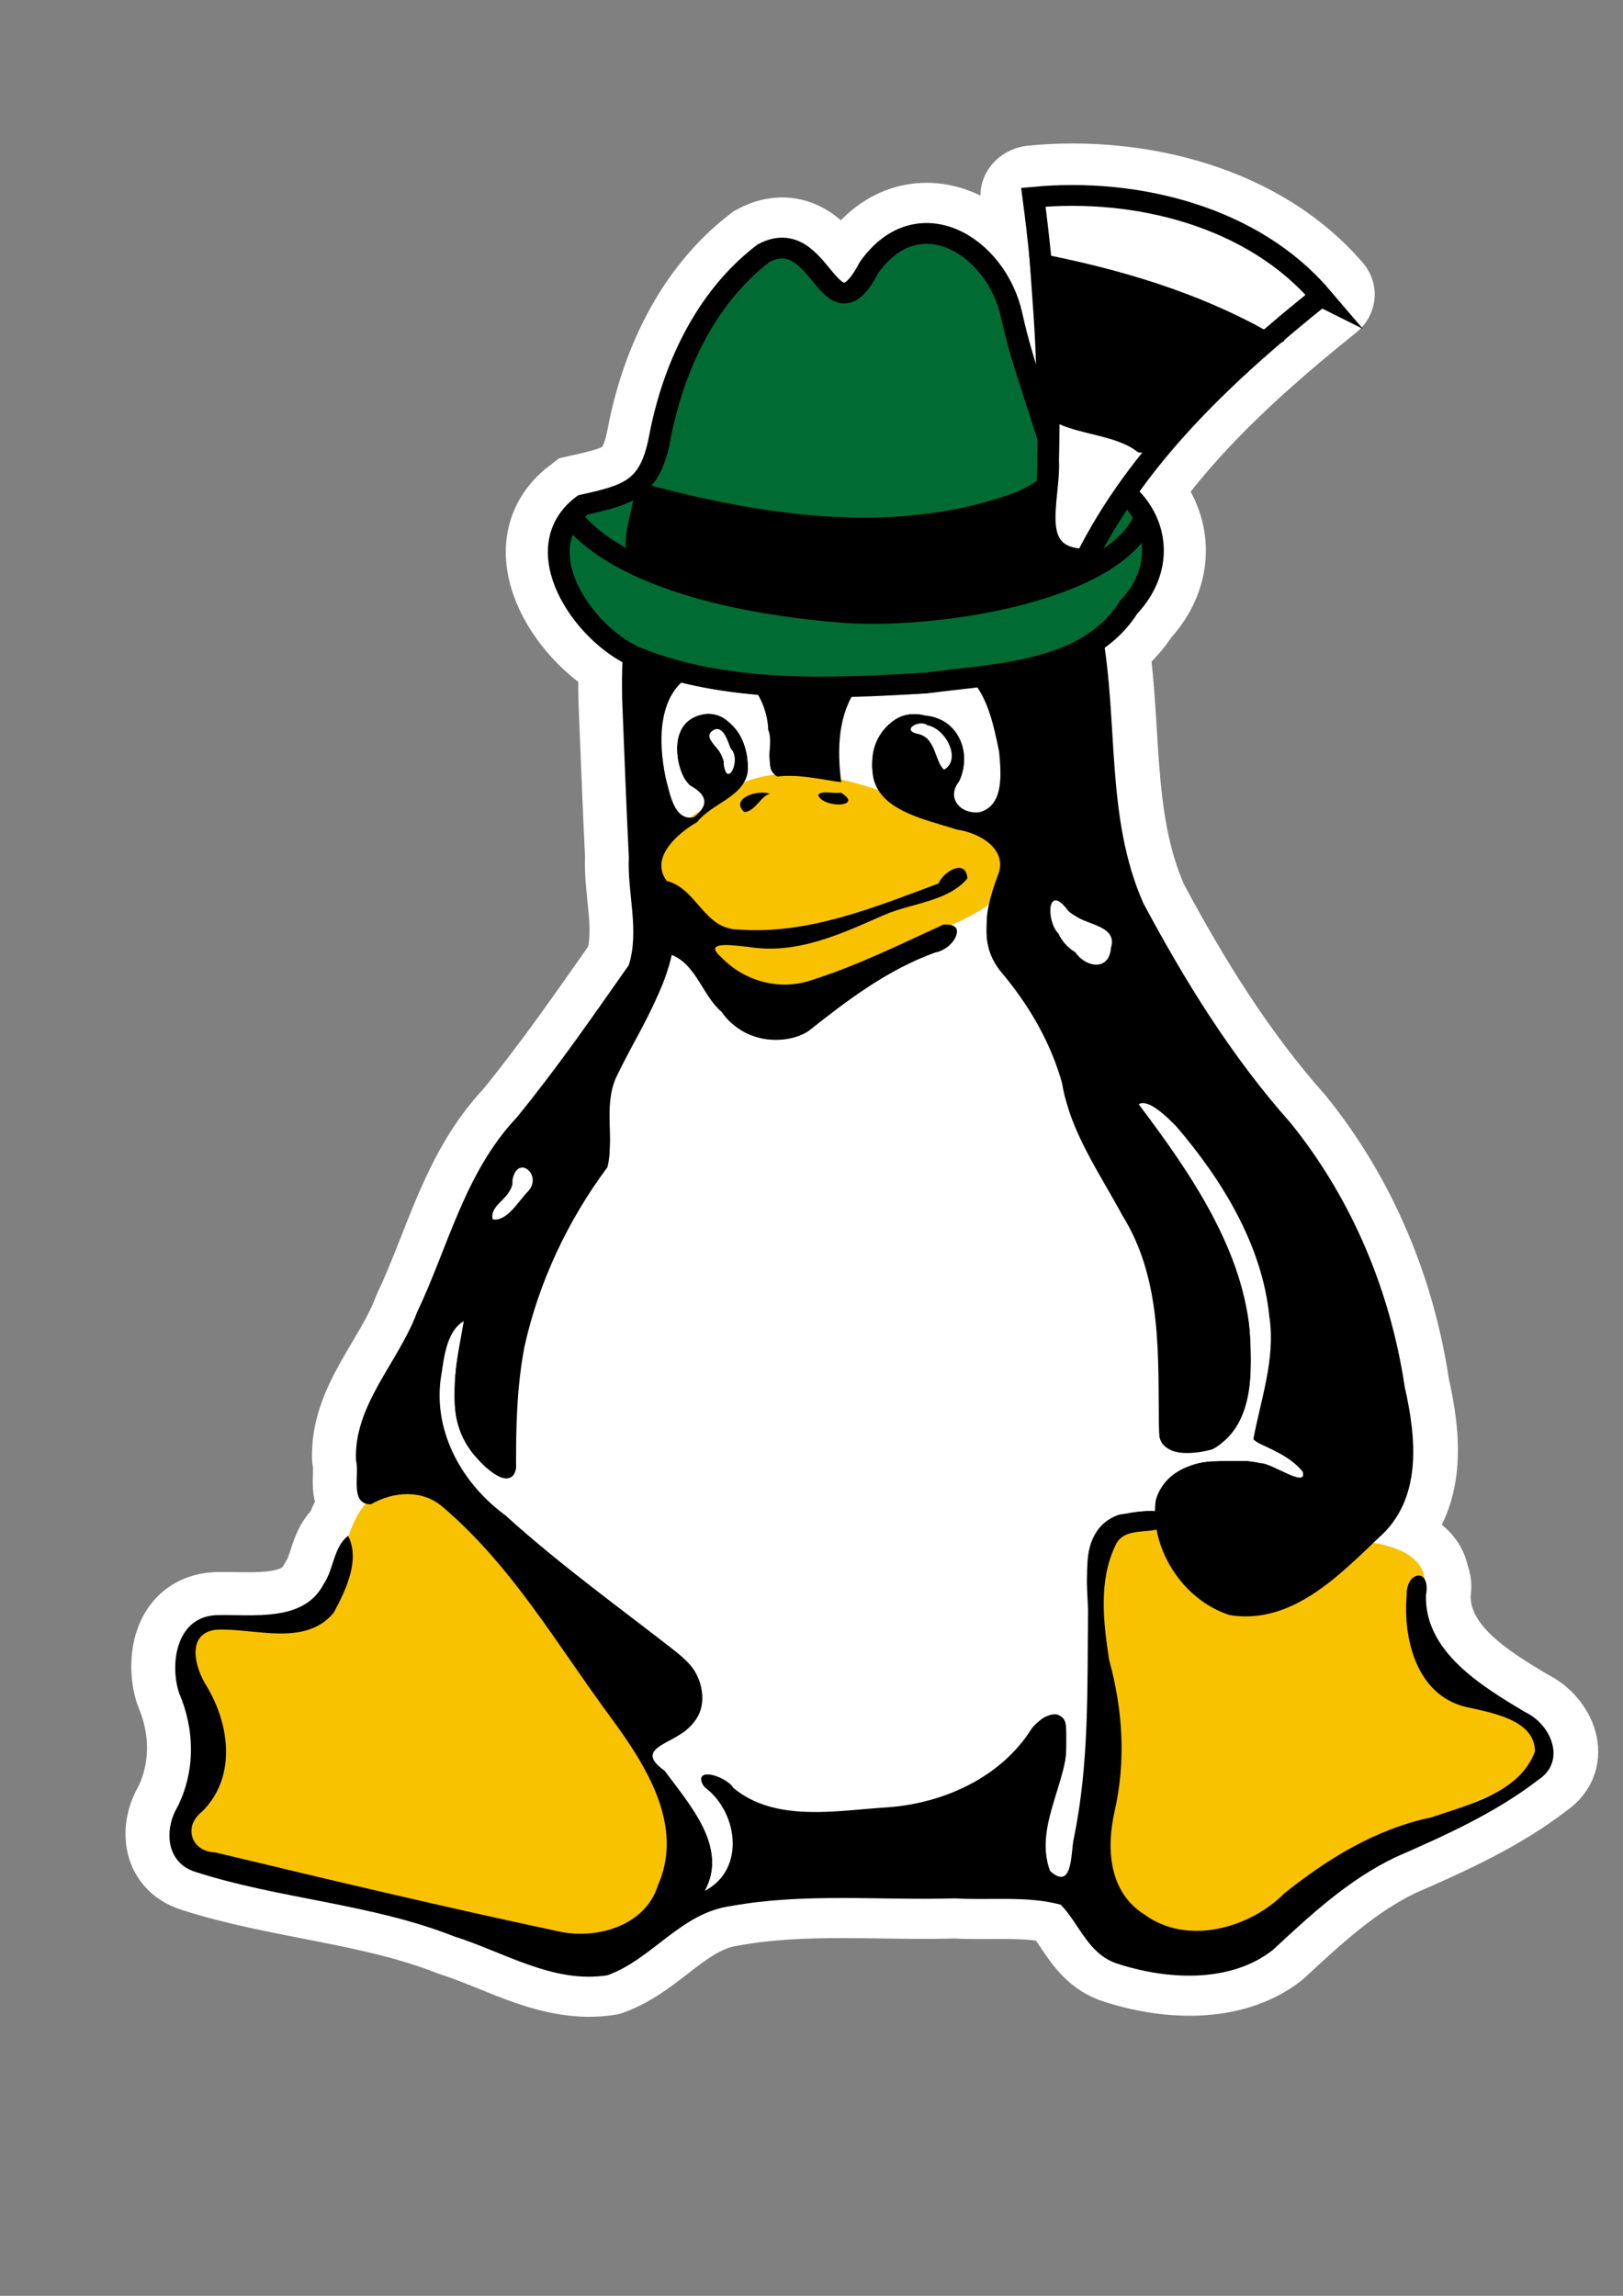
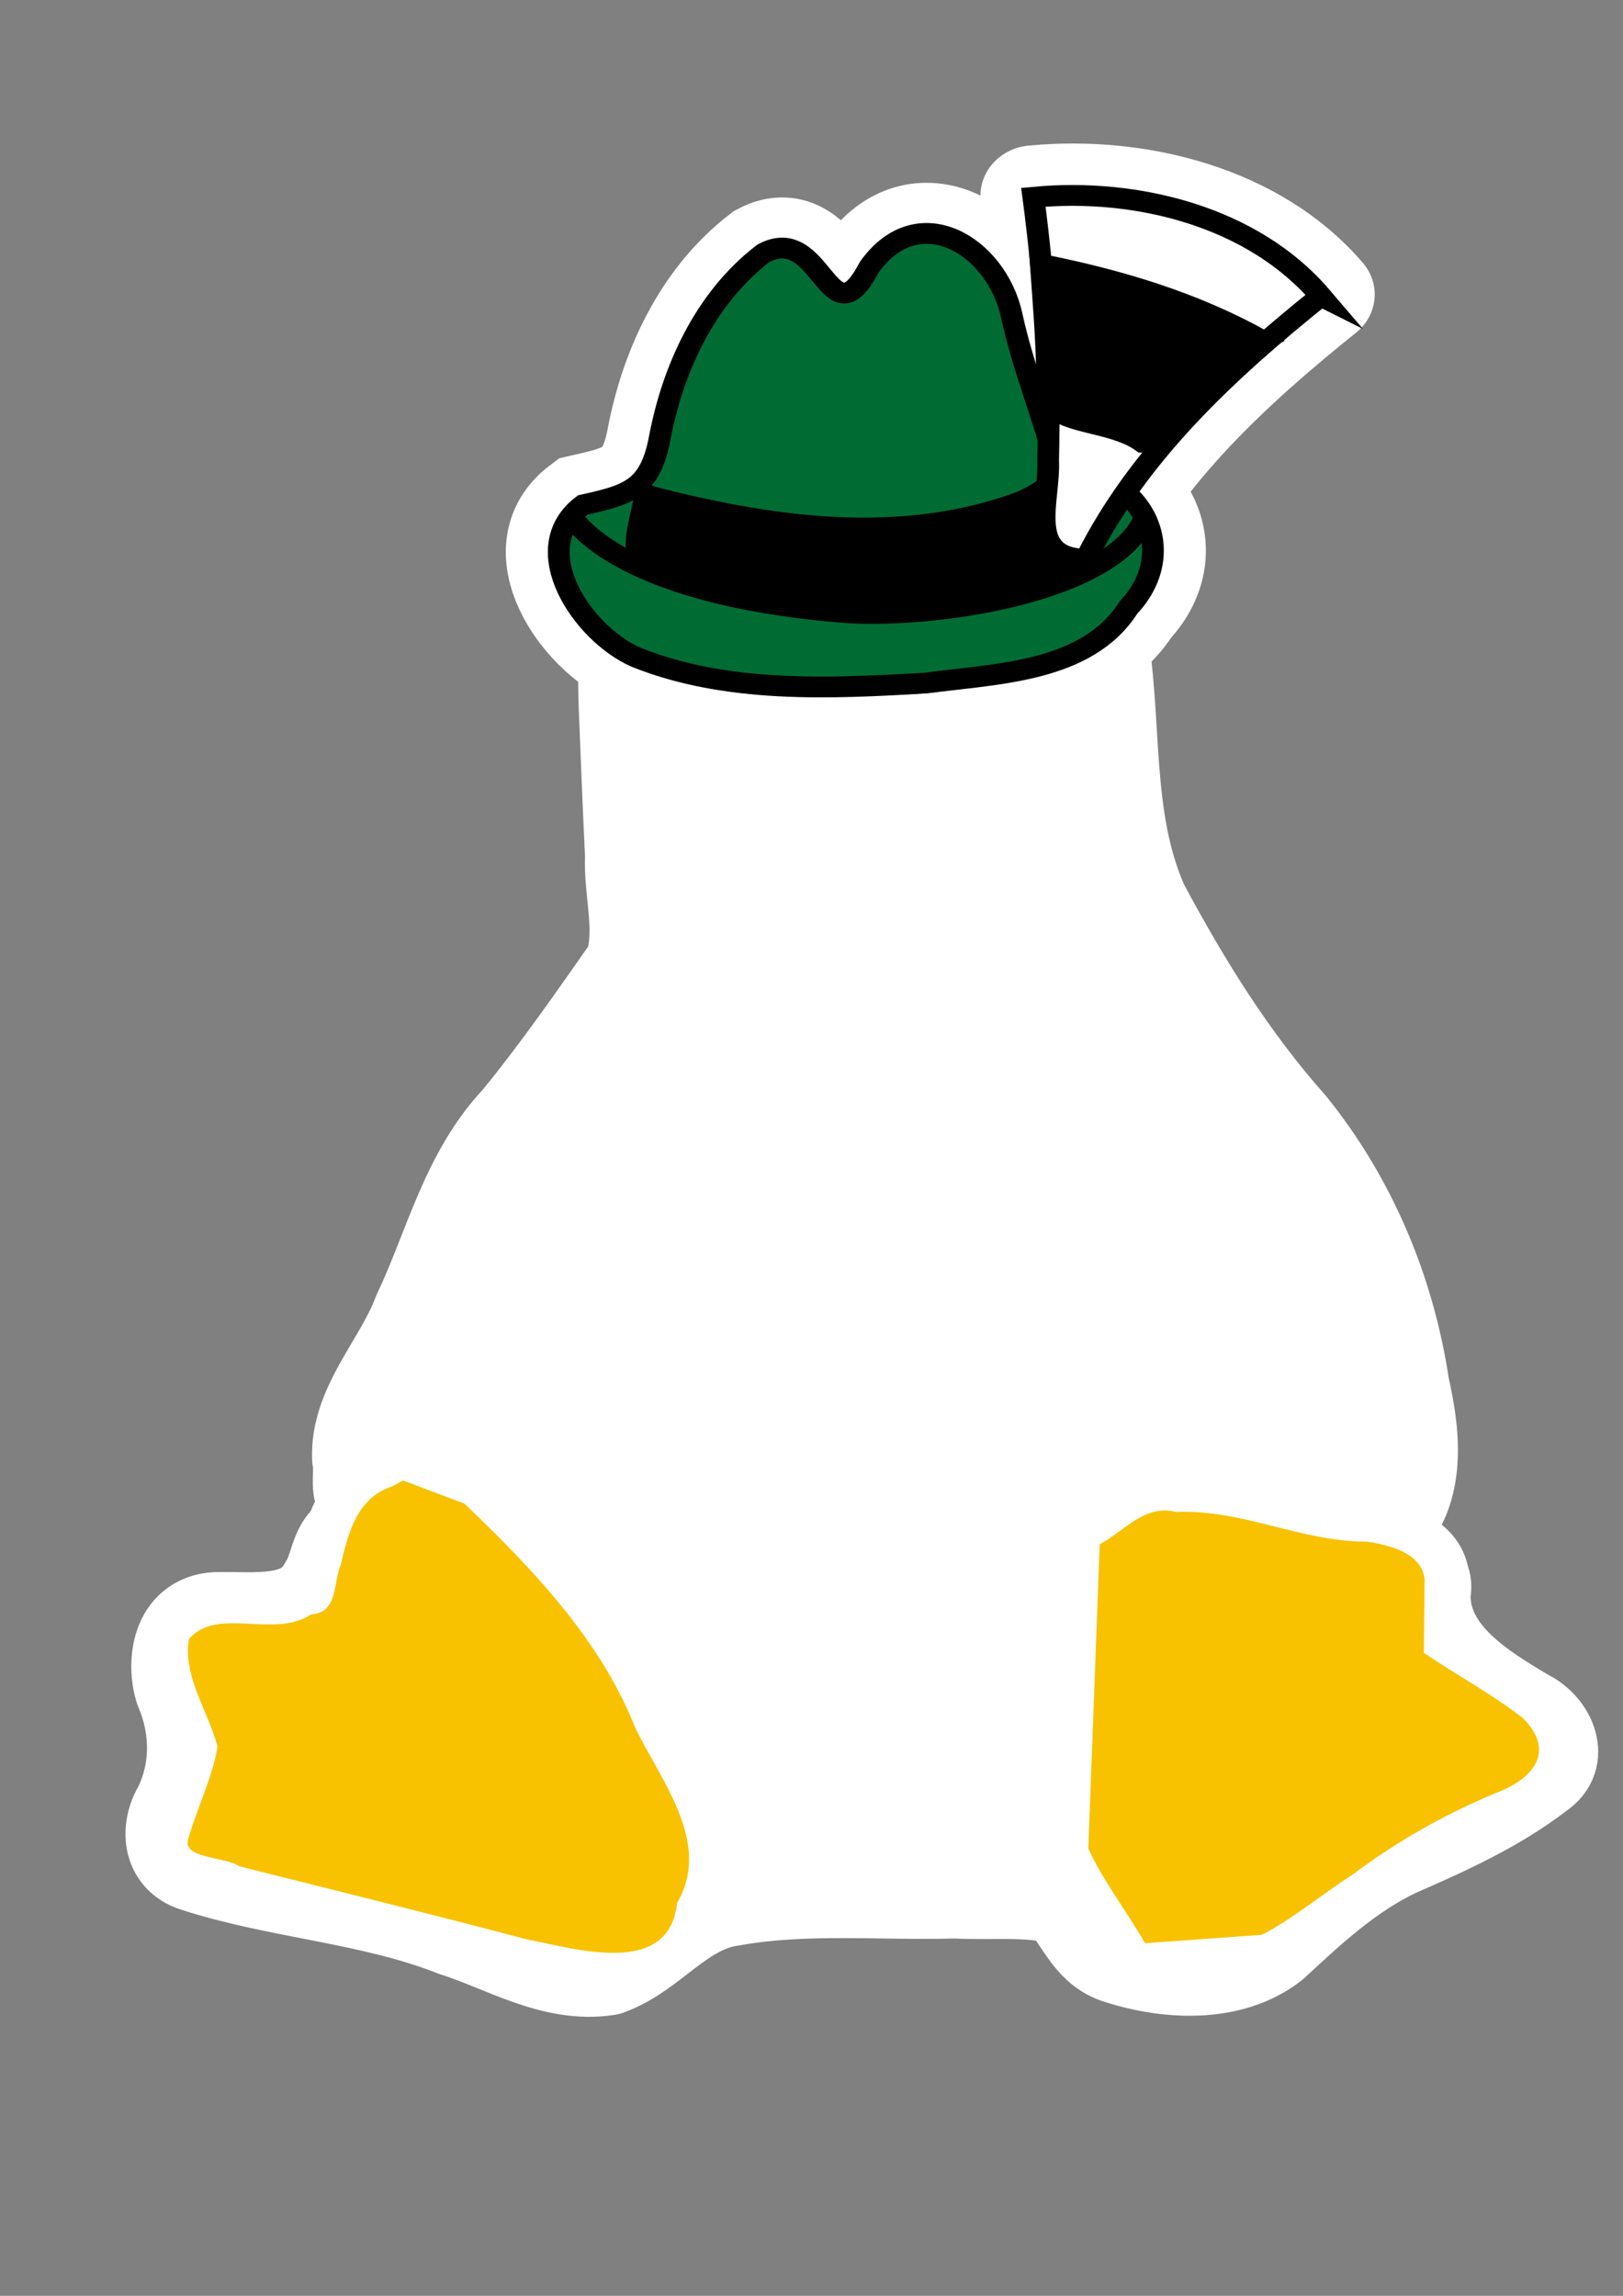
<svg xmlns="http://www.w3.org/2000/svg" xmlns:ns1="http://www.inkscape.org/namespaces/inkscape" xmlns:ns2="http://sodipodi.sourceforge.net/DTD/sodipodi-0.dtd" width="210mm" height="297mm" viewBox="0 0 210 297" version="1.1" id="svg992" ns1:version="0.92.3 (2405546, 2018-03-11)" ns2:docname="Steirertux.svg" ns1:export-filename="/home/flo/sync/git/linuxtage/Grafik/Logo/Steirertux.png" ns1:export-xdpi="315" ns1:export-ydpi="315">
  <rect x="0" y="0" width="210" height="297" fill="#808080" stroke="none" />
  <defs id="defs986" />
  <ns2:namedview id="base" pagecolor="#ffffff" bordercolor="#666666" borderopacity="1.0" ns1:pageopacity="0.0" ns1:pageshadow="2" ns1:zoom="0.84452862" ns1:cx="396.85039" ns1:cy="561.25984" ns1:document-units="mm" ns1:current-layer="layer1" showgrid="false" ns1:window-width="1879" ns1:window-height="1145" ns1:window-x="41" ns1:window-y="27" ns1:window-maximized="1" />
  <g ns1:label="Ebene 1" ns1:groupmode="layer" id="layer1">
    <g id="g939" transform="matrix(0.661,0,0,-0.632,-44.051,450.478)">
      <g style="fill:#ffffff;stroke:#ffffff;stroke-width:20;stroke-linejoin:round;stroke-miterlimit:4;stroke-dasharray:none;stroke-opacity:1" id="g903" transform="matrix(0.857,0,0,0.857,-40.28,129.188)">
        <g style="fill:#ffffff;stroke:#ffffff;stroke-width:20;stroke-linejoin:round;stroke-miterlimit:4;stroke-dasharray:none;stroke-opacity:1" transform="translate(-236.7,27.103)" id="g887">
          <g style="fill:#ffffff;stroke:#ffffff;stroke-width:32.182;stroke-linejoin:round;stroke-miterlimit:4;stroke-dasharray:none;stroke-opacity:1" id="g885" transform="matrix(0.626,0,0,0.617,374.667,134.306)">
            <path style="fill:#ffffff;fill-opacity:1;fill-rule:evenodd;stroke:#ffffff;stroke-width:32.182;stroke-linejoin:round;stroke-miterlimit:4;stroke-dasharray:none;stroke-opacity:1" d="m 498.927,231.431 c -0.093,-9.532 -0.187,-19.064 -0.28,-28.595 11.99,-8.678 25.329,-16.166 36.488,-25.576 11.226,-12.41 4.222,-22.943 -10.469,-28.807 -18.757,-8.317 -36.209,-18.825 -52.234,-31.632 -11.046,-7.467 -21.394,-16.821 -32.863,-23.141 -14.229,-1.088 -28.458,-2.175 -42.687,-3.263 -6.654,12.28 -15.248,24.069 -20.699,36.654 1.386,39.272 2.772,78.545 4.158,117.817 9.015,5.042 16.422,15.628 27.811,12.487 23.969,1.197 45.906,-11.602 69.712,-11.493 8.426,-1.363 19.861,-4.356 21.063,-14.451 z" id="path867" ns1:connector-curvature="0" />
            <path style="fill:#ffffff;fill-opacity:1;fill-rule:evenodd;stroke:#ffffff;stroke-width:32.182;stroke-linejoin:round;stroke-miterlimit:4;stroke-dasharray:none;stroke-opacity:1" d="m 148.494,260.587 c 25.109,-25.556 49.723,-52.827 62.382,-86.953 9.476,-20.572 28.021,-44.561 15.209,-67.591 -2.872,-28.711 -35.98,-18.085 -54.638,-14.177 -34.931,9.757 -70.038,18.972 -105.083,28.305 -5.439,3.982 -21.231,2.826 -18.686,10.77 3.241,11.859 8.85,23.741 10.672,35.586 -3.473,13.855 -12.626,27.045 -10.492,41.624 10.406,12.79 31.079,-0.015 44.571,9.543 10.094,0.678 7.991,12.24 10.922,19.309 2.635,11.963 5.874,25.934 18.774,30.289 1.314,0.755 2.629,1.51 3.943,2.265" id="path869" ns1:connector-curvature="0" />
            <path style="fill:#ffffff;fill-opacity:1;fill-rule:evenodd;stroke:#ffffff;stroke-width:32.182;stroke-linejoin:round;stroke-miterlimit:4;stroke-dasharray:none;stroke-opacity:1" d="m 247.736,538.69 c 24.939,12.141 52.564,-2.802 76.493,-10.695 13.097,-2.953 22.462,-9.267 22.145,-23.432 0.142,-17.717 -34.22,-21.665 -46.006,-35.308 -20.932,-15.219 -51.156,-13.333 -68.433,6.55 -22.993,13.688 -16.282,43.474 5.44,54.63 3.403,2.814 6.871,5.55 10.361,8.256" id="path871" ns1:connector-curvature="0" />
            <path style="fill:#ffffff;fill-opacity:1;fill-rule:nonzero;stroke:#ffffff;stroke-width:32.182;stroke-linejoin:round;stroke-miterlimit:4;stroke-dasharray:none;stroke-opacity:1" d="m 206.037,571.737 c -0.669,30.327 3.278,66.375 30.427,85.051 25.496,15.893 58.236,15.452 86.472,8.037 30.486,-8.276 55.472,-35.01 58.299,-66.977 5.962,-34.753 1.221,-71.7 15.033,-104.812 15.145,-30.023 32.093,-59.235 53.76,-85.085 22.604,-29.709 36.424,-65.298 41.636,-102.159 4.179,-19.606 6.667,-43.452 -9.601,-58.517 -14.367,-14.485 -31.745,-33.715 -54.3,-29.832 -17.507,6.003 -29.238,26.29 -26.983,44.412 4.086,16.181 24.971,17.459 38.433,14.383 3.84,0.087 17.058,-9.951 15.203,-3.288 -4.504,6.003 -11.964,8.915 -18.107,12.033 2.718,15.697 8.279,31.583 5.96,47.902 -2.552,27.413 -16.906,52.624 -33.935,73.693 -3.098,3.423 -10.315,11.002 -13.755,8.626 19.248,-27.145 38.61,-56.713 40.823,-90.91 0.55,-14.721 0.588,-34.333 -13.841,-42.662 -7.076,-2.086 -19.849,-3.493 -19.608,7.206 -0.407,28.12 1.481,58.101 -13.35,83.346 -8.431,16.633 -19.1,32.42 -22.012,51.231 -4.202,15.875 -12.121,30.293 -22.29,43.072 -8.631,10.942 -5.442,25.037 -1.266,37.006 4.161,10.141 -6.172,16.748 -14.857,18.067 -11.683,4.065 -29.99,7.423 -30.804,22.69 -1.631,11.075 6.53,25.096 19.233,21.457 12.489,-0.992 17.355,-15.308 12.38,-25.576 -4.674,-6.135 0.327,-12.716 7.422,-11.859 9.298,2.558 7.828,15.671 7.221,23.352 -2.609,13.416 -5.887,32.122 -22.29,34.524 -10.581,3.006 -23.758,1.816 -29.2,-9.205 -7.513,-10.814 -7.622,-24.592 -6.162,-37.05 -7.153,0.987 -15.454,3.237 -23.296,2.179 -5.703,3.447 -1.018,12.479 -3.352,18.1 -0.272,12.141 -9.505,27.684 -23.57,23.265 -17.335,-5.755 -16.736,-27.552 -13.764,-42.24 1.42,-5.221 2.839,-16.438 10.183,-14.879 6.49,5.285 4.057,9.477 -2.179,12.737 -5.689,8.839 -6.732,26.161 7.207,27.318 10.491,0.025 15.61,-13.661 14.633,-22.585 -1.453,-9.631 -13.122,-12.07 -18.426,-19.318 -7.265,-4.423 -17.394,-13.882 -11.123,-22.788 11.259,-3.12 13.44,-18.719 26.262,-18.84 25.522,-2.012 49.742,8.712 72.954,17.834 1.694,4.453 9.864,9.97 10.559,2.011 -6.988,-9.024 -20.534,-9.615 -30.524,-14.243 -15.536,-7.254 -31.916,-15.502 -49.688,-12.266 -3.08,0.167 -17.187,2.882 -9.736,-3.967 8.301,-9.265 21.267,-13.266 33.134,-8.909 16.678,5.565 32.415,13.916 48.076,21.473 9.87,0.646 2.99,-9.966 -2.826,-10.747 -17.805,-6.744 -32.882,-19.023 -47.261,-31.172 -10.74,-5.63 -24.323,-2.348 -30.837,8.045 -7.153,6.43 -9.207,18.241 -18.267,22.122 -3.61,-17.003 -13.459,-31.971 -20.446,-47.764 -4.481,-11.126 -0.433,-23.244 -3.026,-34.412 -14.553,-20.724 -25.079,-44.599 -30.278,-69.418 -2.842,-15.685 -3.157,-31.657 -3.064,-47.507 -2.108,-8.69 -11.264,0.506 -14.245,4.19 -13.216,14.752 -7.535,35.962 -4.86,53.127 -6.66,-4.138 -7.283,-15.194 -8.471,-22.78 -2.393,-20.393 7.815,-40.112 23.748,-52.464 20.026,-19.286 42.211,-36.133 63.531,-53.842 9.641,-7.412 12.101,-23.66 0.598,-30.624 -6.593,-4.677 -16.209,-6.707 -6.107,-14.332 9.162,-13.175 23.331,-29.652 14.688,-46.511 15.379,8.507 11.907,31.673 -0.951,40.796 -3.506,7.942 9.326,3.243 11.281,-0.877 15.491,-13.689 38.045,-8.748 56.81,-7.549 20.78,1.71 41.226,11.993 52.065,30.299 2.684,4.633 11.472,9.436 12.678,1.233 3.232,-18.974 -12.364,-37.387 -5.886,-56.189 8.283,-7.924 7.558,6.787 8.631,12.37 5.753,29.176 4.937,59.091 5.245,88.673 -0.319,12.527 -3.468,31.346 11.295,36.882 5.746,0.737 16.096,4.098 18.938,-2.514 -4.372,-6.841 -16.815,-0.501 -20.347,-9.655 -6.115,-13.631 -4.267,-29.692 -2.177,-44.106 4.966,-19.136 6.178,-39.027 2.012,-58.438 -3.019,-14.07 -2.395,-31.203 10.792,-40.045 15.807,-12.28 38.57,-5.293 51.236,8.242 15.668,13.233 33.136,24.774 53.428,29.295 14.181,5.039 32.44,9.787 37.957,25.546 -0.077,12.396 -15.95,14.992 -25.413,17.293 -18.061,4.695 -22.743,26.825 -21.429,43.008 -0.327,9.715 8.959,11.039 7.036,0.213 -0.499,-21.796 19.969,-35.006 36.269,-45.31 9.495,-4.765 15.014,-18.913 4.879,-26.097 -15.719,-12.856 -34.003,-21.584 -52.279,-30.061 -17.336,-8.799 -31.114,-22.511 -44.802,-35.95 -15.763,-13.057 -39.074,-11.49 -57.272,-5.048 -10.304,3.954 -13.341,15.304 -20.111,22.625 -12.263,3.52 -25.838,1.623 -38.627,2.449 -27.186,-0.846 -54.8,2.205 -81.652,-2.955 -18.431,-2.66 -28.703,-20.516 -45.136,-26.811 -19.736,-3.333 -37.801,8.975 -55.88,15.008 -30.308,12.736 -63.729,14.455 -94.619,25.046 -10.757,3.595 -11.293,16.455 -6.492,25.03 6.609,13.963 6.389,29.994 0.627,44.186 -3.447,11.215 -1.128,29.425 13.557,30.146 13.51,0.343 32.024,-2.825 39.235,12.087 3.707,5.723 3.532,14.247 8.882,18.603 4.537,-9.23 -0.808,-20.997 -5.195,-29.664 -10.396,-13.459 -28.753,-5.987 -42.87,-6.647 -11.399,-1.394 -7.683,-15.103 -3.551,-21.841 8.412,-14.896 11.04,-35.232 -1.678,-48.605 -6.81,-5.602 -4.259,-15.461 4.91,-15.801 41.803,-10.649 83.69,-21.189 125.744,-30.684 14.32,-3.071 31.35,2.781 35.75,17.952 9.653,23.169 -4.357,46.454 -17.262,65.062 -19.366,27.741 -35.815,58.398 -61.154,81.289 -7.421,7.002 -18.105,6.204 -26.312,1.173 -7.939,-0.206 -4.097,11.838 -5.478,16.872 -0.944,21.483 15.491,38.072 22.268,57.418 11.438,25.468 17.346,53.992 36.366,75.427 14.616,18.949 27.734,39.06 40.908,58.978 4.025,13.41 -0.573,27.893 0.04,41.748 -0.958,20.309 -1.646,40.629 -2.43,60.946 z M 158.775,370.625 c 5.335,-0.811 9.325,7.018 12.801,10.757 5.729,6.372 -3.786,14.794 -5.595,4.494 0.634,-6.865 -8.555,-9.15 -7.207,-15.251 z m 212.676,103.405 c 3.966,-6.072 12.402,-7.228 12.991,1.766 2.793,9.623 -11.702,8.649 -15.884,14.675 -7.431,10.467 -7.846,-4.275 -3.302,-9.169 1.307,-2.98 3.462,-5.506 6.195,-7.272 z m -111.45,61.339 c -4.228,1.877 -14.856,-1.764 -9.385,-7.039 4.093,0.227 6.03,6.457 9.385,7.039 z m 17.597,-0.67 c 2.463,-5.138 16.862,-4.326 8.212,1.173 -1.97,-0.591 -7.925,1.105 -8.212,-1.173 z m 36.033,23.966 c 6.961,-1.071 6.414,-10.791 9.888,-13.91 6.416,3.785 0.793,15.794 -6.051,17.187 -2.881,2.379 -9.654,-1.763 -3.837,-3.277 z m -73.741,1.676 c -6.327,-3.206 4.191,-8.053 3.184,-13.24 1.138,-10.176 6.774,1.711 2.474,5.969 -0.828,2.31 -2.449,8.418 -5.658,7.27 z m 94.523,75.752 c -4.692,5.032 -11.506,0.491 -10.391,-5.866 2.169,-4.913 -8.367,-10.992 -0.838,-12.569 6.079,2.828 11.052,8.137 18.435,6.536 4.957,1.941 -0.535,6.321 -2.514,8.212" id="path873" ns1:connector-curvature="0" />
-             <path style="fill:#ffffff;fill-opacity:1;fill-rule:evenodd;stroke:#ffffff;stroke-width:32.182;stroke-linecap:butt;stroke-linejoin:round;stroke-miterlimit:4;stroke-dasharray:none;stroke-opacity:1" d="m 211.019,656.315 c 44.114,-12.864 93.636,-21.544 137.857,-4.498 11.189,4.058 23.642,20.427 21.804,-1.352 5.093,-19.413 5.313,-40.325 -20.311,-41.49 -45.987,-11.555 -98.033,-11.956 -140.561,11.261 -6.087,8.607 0.901,25.242 1.211,36.079 z" id="path875" ns1:connector-curvature="0" />
-             <path style="fill:#ffffff;stroke:#ffffff;stroke-width:32.182;stroke-linecap:butt;stroke-linejoin:round;stroke-miterlimit:4;stroke-dasharray:none;stroke-opacity:1" d="m 187.514,642.832 c 5.658,-9.408 16.514,-13.99 25.413,-19.675" id="path877" ns1:connector-curvature="0" />
            <path style="fill:#ffffff;stroke:#ffffff;stroke-width:32.182;stroke-linecap:butt;stroke-linejoin:round;stroke-miterlimit:4;stroke-dasharray:none;stroke-opacity:1" d="M 398.471,644.471 C 390.806,632.361 377.812,624.909 365.133,619.058" id="path879" ns1:connector-curvature="0" />
            <path style="fill:#ffffff;fill-opacity:1;fill-rule:evenodd;stroke:#ffffff;stroke-width:38.927;stroke-linecap:butt;stroke-linejoin:round;stroke-miterlimit:4;stroke-dasharray:none;stroke-opacity:1" d="M 461.047,728.089 C 427.093,699.16 394.466,667.119 375.244,626.163 c -22.173,0.62 -13.029,22.633 -13.745,38.37 0.82,34.014 -1.135,68.062 -5.384,101.812 37.944,3.855 80.29,-7.662 104.932,-38.256 z" id="path881" ns1:connector-curvature="0" />
            <path style="fill:#ffffff;fill-opacity:1;fill-rule:evenodd;stroke:#ffffff;stroke-width:32.182;stroke-linecap:butt;stroke-linejoin:round;stroke-miterlimit:4;stroke-dasharray:none;stroke-opacity:1" d="m 358.848,740.386 c 28.47,-5.997 56.542,-15.243 81.705,-30.059 -17.242,-8.868 -28.618,-39.145 -44.688,-38.788 -14.644,11.148 -42.824,4.301 -34.798,29.692 -0.327,13.072 -1.352,26.112 -2.218,39.155 z" id="path883" ns1:connector-curvature="0" />
          </g>
        </g>
        <path transform="matrix(0.8,0,0,-0.8,0,842)" id="path889" d="m 358.275,763.771 c 0.181,-0.293 0.589,-1.94 0.907,-3.66 0.73,-3.947 -0.085,-8.804 -2.295,-13.677 -2.235,-4.928 -10.119,-16.565 -12.915,-19.062 -1.461,-1.304 -1.556,-3.248 -0.216,-4.394 0.543,-0.465 2.568,-1.788 4.498,-2.94 6.747,-4.027 9.439,-9.161 8.055,-15.359 -1.332,-5.966 -2.754,-7.463 -20.6,-21.701 -17.34,-13.835 -30.83,-25.419 -39.99,-34.344 -11.163,-10.875 -15.643,-24.426 -13.112,-39.659 1.042,-6.273 2.563,-10.554 4.312,-12.137 1.306,-1.181 1.308,-1.498 -0.064,6.823 -1.243,7.534 -1.451,16.727 -0.482,21.288 0.968,4.561 3.656,9.351 7.282,12.976 3.463,3.463 5.669,4.67 7.633,4.177 2.059,-0.517 2.518,-2.662 2.523,-11.788 0.005,-9.566 0.687,-18.635 1.943,-25.835 2.667,-15.293 10.887,-35.379 20.323,-49.66 l 3.917,-5.929 0.379,-11.293 c 0.27,-8.042 0.629,-11.943 1.249,-13.552 0.478,-1.242 3.555,-7.722 6.837,-14.398 3.282,-6.677 6.778,-14.617 7.77,-17.645 0.992,-3.028 2.007,-5.505 2.257,-5.505 1.176,0 4.748,3.974 7.296,8.118 7.416,12.058 13.471,16.726 21.698,16.726 4.777,0 8.07,-1.333 12.717,-5.146 12.536,-10.287 22.198,-16.443 32.152,-20.488 1.987,-0.807 4.113,-1.913 4.723,-2.457 1.589,-1.415 2.653,-4.163 2.048,-5.293 -0.408,-0.762 0.351,-1.436 4.145,-3.68 l 4.644,-2.747 -0.188,5.366 c -0.237,6.773 0.879,10.028 5.643,16.453 8.96,12.085 12.658,20.054 17.385,37.472 1.753,6.459 4.041,11.491 11.722,25.781 11.823,21.995 13.429,28.671 14.179,58.916 l 0.384,15.502 1.465,1.464 c 2.072,2.072 5.529,2.721 10.246,1.926 3.402,-0.574 4.187,-0.963 6.848,-3.395 3.465,-3.167 5.597,-7.367 6.933,-13.658 1.112,-5.238 0.744,-21.233 -0.634,-27.532 -3.365,-15.381 -11.154,-31.452 -24.768,-51.1 -3.814,-5.505 -5.225,-7.959 -4.648,-8.082 4.239,-0.904 17.615,15.482 26.064,31.929 6.669,12.983 9.952,25.778 9.878,38.508 -0.03,5.201 -0.477,8.618 -2.3,17.59 -1.244,6.124 -2.263,11.401 -2.263,11.725 0,0.325 2.215,1.798 4.923,3.274 5.195,2.832 9.193,6.016 9.193,7.323 0,1.179 -0.798,0.99 -6.707,-1.595 l -5.433,-2.376 -8.187,-0.024 c -8.984,-0.026 -11.82,0.599 -16.08,3.543 -2.741,1.895 -5.365,5.988 -5.769,9.001 l -0.3,2.236 -4.699,0.332 c -6.852,0.484 -10.025,2.369 -12.537,7.45 -1.834,3.71 -1.998,5.94 -1.89,25.691 0.167,30.381 -0.776,45.542 -4.104,65.959 -1.5,9.205 -2.193,10.547 -4.713,9.132 -3.464,-1.944 -3.286,-11.665 0.45,-24.555 2.242,-7.736 2.456,-9.024 2.474,-14.87 0.018,-6.056 -0.052,-6.458 -1.314,-7.482 -0.733,-0.595 -1.762,-1.081 -2.287,-1.081 -1.884,0 -5.461,2.973 -7.956,6.613 -3.422,4.994 -9.77,10.732 -15.407,13.928 -8.776,4.976 -17.1,6.904 -35.652,8.258 -16.582,1.211 -25.328,-0.684 -32.479,-7.035 -6.671,-5.925 -12.758,-4.039 -6.664,2.066 1.332,1.334 3.167,3.95 4.077,5.814 1.485,3.039 1.658,3.969 1.683,9.034 0.031,6.219 -0.567,8.01 -3.816,11.434 -1.609,1.695 -3.149,2.536 -2.387,1.303 z" style="fill:#ffffff;stroke:#ffffff;stroke-width:25;stroke-linejoin:round;stroke-miterlimit:4;stroke-dasharray:none;stroke-opacity:1" ns1:connector-curvature="0" />
        <path transform="matrix(0.8,0,0,-0.8,0,842)" id="path891" d="m 467.619,488.347 c -1.87,-0.354 -8.55,-7.228 -10.088,-10.382 -1.506,-3.088 -1.708,-7.146 -0.381,-7.655 0.572,-0.219 1.73,0.471 3.247,1.935 1.297,1.252 4.303,3.164 6.681,4.25 5.267,2.405 6.411,3.855 5.873,7.444 -0.263,1.754 -0.824,2.876 -1.834,3.671 -0.8,0.63 -1.612,1.11 -1.803,1.068 -0.191,-0.042 -0.954,-0.192 -1.695,-0.332 z" style="fill:#ffffff;stroke:#ffffff;stroke-width:25;stroke-linejoin:round;stroke-miterlimit:4;stroke-dasharray:none;stroke-opacity:1" ns1:connector-curvature="0" />
        <path transform="matrix(0.8,0,0,-0.8,0,842)" id="path893" d="m 431.047,441.929 c -2.565,-1.564 -2.85,-3.649 -1.074,-7.868 2.852,-6.776 1.196,-14.241 -3.921,-17.676 -3.067,-2.059 -8.328,-3.035 -11.624,-2.157 -3.613,0.962 -7.518,5.151 -8.748,9.383 -0.918,3.159 -0.908,9.33 0.019,11.581 0.326,0.792 -0.311,0.717 -4.426,-0.516 l -4.807,-1.441 -0.389,-3.112 c -0.794,-6.352 1.217,-19.503 3.166,-20.707 0.3,-0.186 5.312,-0.585 11.136,-0.888 5.824,-0.303 13.502,-0.924 17.06,-1.38 3.558,-0.456 6.763,-0.83 7.122,-0.83 0.359,0 1.327,1.505 2.153,3.344 3.434,7.653 5.537,20.463 4.313,26.281 -1.288,6.124 -5.558,8.685 -9.982,5.987 l 6e-5,-1e-5 z" style="fill:#ffffff;stroke:#ffffff;stroke-width:25;stroke-linejoin:round;stroke-miterlimit:4;stroke-dasharray:none;stroke-opacity:1" ns1:connector-curvature="0" />
        <path transform="matrix(0.8,0,0,-0.8,0,842)" id="path895" d="m 424.287,427.915 c -2.384,-5.863 -3.05,-6.8 -5.722,-8.056 -2.471,-1.161 -2.569,-1.288 -1.56,-2.026 1.484,-1.085 2.892,-0.987 5.31,0.372 3.813,2.143 6.215,7.652 4.628,10.617 -0.937,1.751 -1.679,1.497 -2.656,-0.907 z" style="fill:#ffffff;stroke:#ffffff;stroke-width:25;stroke-linejoin:round;stroke-miterlimit:4;stroke-dasharray:none;stroke-opacity:1" ns1:connector-curvature="0" />
        <path transform="matrix(0.8,0,0,-0.8,0,842)" id="path897" d="m 350.116,443.028 c -1.038,-1.111 -1.982,-3.197 -2.773,-6.129 -3.349,-12.41 -2.718,-23.919 1.64,-29.935 1.562,-2.157 1.743,-2.246 3.503,-1.73 2.631,0.771 15.057,2.777 17.202,2.777 0.987,5e-5 2.176,0.381 2.642,0.847 1.503,1.503 2.741,7.165 3.147,14.398 0.218,3.882 0.507,7.423 0.641,7.87 0.167,0.556 -0.378,0.931 -1.732,1.191 -1.087,0.208 -2.611,0.553 -3.388,0.767 -1.404,0.386 -1.412,0.367 -1.43,-3.449 -0.027,-5.44 -1.519,-9.381 -4.79,-12.652 -3.417,-3.417 -6.514,-4.095 -10.311,-2.257 -3.647,1.765 -5.232,4.841 -5.123,9.942 0.116,5.474 1.348,8.5 4.732,11.628 3.325,3.073 3.524,4.437 0.987,6.754 -2.28,2.083 -2.984,2.08 -4.947,-0.023 v -10e-6 z" style="fill:#ffffff;stroke:#ffffff;stroke-width:25;stroke-linejoin:round;stroke-miterlimit:4;stroke-dasharray:none;stroke-opacity:1" ns1:connector-curvature="0" />
        <path transform="matrix(0.8,0,0,-0.8,0,842)" id="path899" d="m 297.031,563.354 c 0,-0.585 1.142,-2.451 2.537,-4.147 1.396,-1.695 2.697,-3.948 2.892,-5.006 0.439,-2.38 1.692,-4.464 2.683,-4.464 1.173,0 2.615,1.924 2.615,3.489 0,1.603 -2.167,4.816 -5.817,8.626 -2.607,2.721 -4.911,3.426 -4.911,1.502 z" style="fill:#ffffff;stroke:#ffffff;stroke-width:25;stroke-linejoin:round;stroke-miterlimit:4;stroke-dasharray:none;stroke-opacity:1" ns1:connector-curvature="0" />
        <path transform="matrix(0.8,0,0,-0.8,0,842)" id="path901" d="m 362.824,428.636 c -0.313,-1.427 -1.417,-3.843 -2.453,-5.367 -1.67,-2.458 -1.748,-2.907 -0.691,-3.964 1.046,-1.046 1.321,-1.049 2.247,-0.023 2.023,2.242 3.946,7.81 3.421,9.904 -0.706,2.811 -1.839,2.564 -2.523,-0.549 z" style="fill:#ffffff;stroke:#ffffff;stroke-width:25;stroke-linejoin:round;stroke-miterlimit:4;stroke-dasharray:none;stroke-opacity:1" ns1:connector-curvature="0" />
      </g>
      <path ns2:nodetypes="cccccsccsc" ns1:connector-curvature="0" id="path905" d="m 273.629,616.641 c 15.805,0.33 24.791,-16.121 13.927,-28.188 -8.099,-13.319 -25.726,-13.537 -39.639,-15.487 -18.922,-1.148 -38.971,-2.168 -56.769,5.285 -10.567,4.823 -21.68,22.247 -10.411,31.172 8.922,2.099 13.152,3.21 15.046,13.681 2.53,13.986 8.753,28.581 20.313,37.839 11.447,6.357 12.827,-18.566 20.694,-2.872 9.657,14.208 24.934,4.381 27.895,-9.872 2.234,-10.756 6.284,-20.957 8.945,-31.556 z" style="fill:none;stroke:#ffffff;stroke-width:20.729;stroke-linecap:butt;stroke-linejoin:miter;stroke-miterlimit:10;stroke-dasharray:none;stroke-opacity:1" />
      <path style="fill:#f8c200;fill-opacity:1;fill-rule:evenodd;stroke:none" d="m 345.511,389.577 c -0.05,-5.04 -0.1,-10.079 -0.15,-15.119 6.43,-4.588 13.584,-8.547 19.568,-13.523 6.021,-6.561 2.264,-12.13 -5.614,-15.231 -10.06,-4.397 -19.419,-9.953 -28.013,-16.725 -5.924,-3.948 -11.474,-8.894 -17.625,-12.235 -7.631,-0.575 -15.262,-1.15 -22.893,-1.725 -3.569,6.493 -8.177,12.726 -11.101,19.38 0.743,20.764 1.487,41.528 2.23,62.293 4.835,2.666 8.807,8.263 14.915,6.602 12.855,0.633 24.619,-6.134 37.387,-6.076 4.519,-0.72 10.651,-2.303 11.296,-7.64 z" id="path907" ns1:connector-curvature="0" />
      <path style="fill:#f8c200;fill-opacity:1;fill-rule:evenodd;stroke:none" d="m 157.574,404.992 c 13.466,-13.512 26.666,-27.931 33.455,-45.974 5.082,-10.877 15.028,-23.56 8.156,-35.737 -1.54,-15.18 -19.296,-9.562 -29.302,-7.496 -18.734,5.159 -37.561,10.031 -56.356,14.966 -2.917,2.105 -11.386,1.494 -10.021,5.694 1.738,6.27 4.746,12.552 5.723,18.815 -1.862,7.326 -6.771,14.299 -5.627,22.008 5.581,6.762 16.668,-0.008 23.903,5.046 5.414,0.359 4.285,6.472 5.857,10.209 1.413,6.325 3.15,13.712 10.068,16.014 0.705,0.399 1.41,0.798 2.115,1.198" id="path909" ns1:connector-curvature="0" />
-       <path style="fill:#f8c200;fill-opacity:1;fill-rule:evenodd;stroke:none" d="m 210.798,552.033 c 13.375,6.419 28.19,-1.481 41.023,-5.654 7.024,-1.562 12.046,-4.9 11.876,-12.389 0.076,-9.368 -18.352,-11.455 -24.673,-18.668 -11.226,-8.046 -27.435,-7.049 -36.701,3.463 -12.331,7.237 -8.732,22.986 2.918,28.884 1.825,1.488 3.685,2.935 5.556,4.365" id="path911" ns1:connector-curvature="0" />
-       <path style="fill:#000000;fill-opacity:1;fill-rule:nonzero;stroke:none" d="m 188.434,569.505 c -0.359,16.034 1.758,35.094 16.318,44.969 13.674,8.403 31.232,8.17 46.375,4.249 16.35,-4.376 29.75,-18.51 31.266,-35.412 3.197,-18.375 0.655,-37.91 8.062,-55.417 8.122,-15.874 17.211,-31.319 28.831,-44.986 12.122,-15.708 19.534,-34.525 22.33,-54.014 2.241,-10.366 3.575,-22.974 -5.149,-30.94 -7.705,-7.658 -17.025,-17.826 -29.121,-15.773 -9.389,3.174 -15.68,13.9 -14.471,23.482 2.191,8.555 13.392,9.231 20.612,7.605 2.06,0.046 9.148,-5.261 8.153,-1.738 -2.416,3.174 -6.416,4.714 -9.711,6.362 1.457,8.299 4.44,16.699 3.196,25.327 -1.368,14.494 -9.067,27.824 -18.2,38.963 -1.661,1.81 -5.532,5.817 -7.377,4.561 10.323,-14.352 20.707,-29.985 21.894,-48.066 0.295,-7.783 0.315,-18.152 -7.423,-22.556 -3.795,-1.103 -10.645,-1.847 -10.516,3.81 -0.218,14.868 0.794,30.719 -7.159,44.067 -4.522,8.794 -10.243,17.141 -11.805,27.087 -2.254,8.394 -6.5,16.017 -11.954,22.773 -4.629,5.785 -2.918,13.238 -0.679,19.566 2.232,5.362 -3.31,8.855 -7.968,9.553 -6.266,2.149 -16.083,3.925 -16.52,11.997 -0.875,5.856 3.502,13.269 10.315,11.345 6.698,-0.525 9.307,-8.094 6.639,-13.523 -2.507,-3.244 0.175,-6.723 3.98,-6.27 4.987,1.352 4.198,8.286 3.873,12.347 -1.399,7.093 -3.157,16.984 -11.954,18.254 -5.674,1.589 -12.741,0.96 -15.66,-4.867 -4.029,-5.718 -4.088,-13.002 -3.305,-19.589 -3.836,0.522 -8.288,1.712 -12.493,1.152 -3.058,1.823 -0.546,6.598 -1.798,9.57 -0.146,6.419 -5.097,14.637 -12.64,12.301 -9.297,-3.043 -8.976,-14.567 -7.381,-22.333 0.762,-2.761 1.522,-8.691 5.461,-7.867 3.48,2.794 2.176,5.011 -1.168,6.734 -3.051,4.674 -3.611,13.832 3.865,14.444 5.627,0.013 8.371,-7.223 7.848,-11.941 -0.779,-5.092 -7.037,-6.382 -9.882,-10.214 -3.896,-2.339 -9.329,-7.34 -5.965,-12.049 6.038,-1.649 7.208,-9.897 14.084,-9.961 13.687,-1.064 26.677,4.606 39.125,9.43 0.908,2.354 5.29,5.271 5.663,1.063 -3.748,-4.771 -11.012,-5.084 -16.37,-7.53 -8.332,-3.836 -17.117,-8.196 -26.648,-6.485 -1.652,0.088 -9.218,1.524 -5.222,-2.098 4.452,-4.899 11.405,-7.014 17.77,-4.71 8.944,2.943 17.384,7.358 25.783,11.353 5.293,0.342 1.603,-5.269 -1.516,-5.682 -9.549,-3.566 -17.635,-10.058 -25.346,-16.482 -5.76,-2.977 -13.045,-1.242 -16.538,4.253 -3.836,3.399 -4.937,9.645 -9.797,11.697 -1.936,-8.99 -7.218,-16.904 -10.965,-25.254 -2.403,-5.883 -0.232,-12.289 -1.623,-18.195 -7.805,-10.957 -13.45,-23.58 -16.238,-36.703 -1.524,-8.293 -1.693,-16.738 -1.643,-25.118 -1.131,-4.594 -6.041,0.268 -7.64,2.215 -7.088,7.8 -4.041,19.014 -2.606,28.09 -3.572,-2.188 -3.906,-8.034 -4.543,-12.044 -1.284,-10.782 4.191,-21.208 12.736,-27.739 10.74,-10.197 22.638,-19.104 34.072,-28.468 5.171,-3.919 6.49,-12.509 0.321,-16.192 -3.536,-2.473 -8.693,-3.546 -3.275,-7.578 4.914,-6.966 12.513,-15.678 7.877,-24.592 8.248,4.498 6.386,16.746 -0.51,21.57 -1.88,4.199 5.001,1.715 6.05,-0.464 8.308,-7.238 20.403,-4.625 30.467,-3.991 11.144,0.904 22.109,6.341 27.922,16.02 1.44,2.45 6.152,4.989 6.799,0.652 1.734,-10.032 -6.631,-19.768 -3.157,-29.708 4.442,-4.19 4.053,3.588 4.629,6.54 3.086,15.426 2.648,31.243 2.813,46.884 -0.171,6.623 -1.86,16.573 6.058,19.5 3.081,0.389 8.632,2.167 10.157,-1.329 -2.345,-3.617 -9.018,-0.265 -10.912,-5.105 -3.279,-7.207 -2.288,-15.699 -1.168,-23.32 2.663,-10.118 3.313,-20.634 1.079,-30.897 -1.619,-7.439 -1.285,-16.498 5.788,-21.173 8.477,-6.493 20.685,-2.799 27.478,4.358 8.403,6.996 17.771,13.099 28.654,15.489 7.605,2.664 17.397,5.175 20.356,13.507 -0.041,6.554 -8.554,7.927 -13.629,9.143 -9.686,2.483 -12.197,14.183 -11.492,22.739 -0.175,5.137 4.805,5.837 3.773,0.113 -0.267,-11.524 10.709,-18.508 19.451,-23.956 5.092,-2.519 8.052,-10 2.616,-13.798 -8.43,-6.797 -18.236,-11.412 -28.037,-15.894 -9.297,-4.652 -16.687,-11.902 -24.028,-19.008 -8.454,-6.904 -20.955,-6.075 -30.715,-2.669 -5.526,2.091 -7.155,8.092 -10.786,11.962 -6.576,1.861 -13.857,0.858 -20.715,1.295 -14.58,-0.447 -29.389,1.166 -43.79,-1.562 -9.884,-1.406 -15.394,-10.847 -24.207,-14.176 -10.585,-1.762 -20.273,4.745 -29.969,7.935 -16.254,6.734 -34.178,7.643 -50.744,13.243 -5.769,1.901 -6.056,8.7 -3.482,13.234 3.545,7.383 3.427,15.859 0.336,23.362 -1.849,5.929 -0.605,15.558 7.271,15.939 7.246,0.181 17.175,-1.494 21.042,6.391 1.988,3.026 1.894,7.533 4.764,9.836 2.433,-4.88 -0.433,-11.102 -2.786,-15.684 -5.575,-7.116 -15.42,-3.165 -22.991,-3.515 -6.113,-0.737 -4.12,-7.985 -1.905,-11.548 4.511,-7.876 5.921,-18.628 -0.9,-25.699 -3.652,-2.962 -2.284,-8.175 2.633,-8.354 22.419,-5.63 44.883,-11.203 67.436,-16.223 7.68,-1.624 16.813,1.47 19.172,9.492 5.177,12.25 -2.336,24.561 -9.258,34.4 -10.386,14.667 -19.208,30.876 -32.797,42.98 -3.98,3.702 -9.71,3.28 -14.111,0.62 -4.258,-0.109 -2.197,6.259 -2.938,8.921 -0.506,11.359 8.308,20.129 11.943,30.358 6.134,13.466 9.303,28.547 19.503,39.88 7.839,10.019 14.874,20.652 21.939,31.183 2.159,7.09 -0.307,14.748 0.022,22.073 -0.514,10.738 -0.883,21.482 -1.303,32.224 z M 163.088,463.172 c 2.861,-0.429 5.001,3.711 6.865,5.688 3.072,3.369 -2.03,7.822 -3,2.376 0.34,-3.629 -4.588,-4.838 -3.865,-8.064 z m 114.058,54.673 c 2.127,-3.211 6.651,-3.821 6.967,0.934 1.498,5.088 -6.276,4.573 -8.518,7.759 -3.985,5.534 -4.208,-2.26 -1.771,-4.848 0.701,-1.576 1.856,-2.911 3.323,-3.845 z m -59.77,32.432 c -2.268,0.993 -7.967,-0.933 -5.033,-3.722 2.195,0.12 3.234,3.414 5.033,3.722 z m 9.437,-0.354 c 1.321,-2.717 9.043,-2.287 4.404,0.62 -1.057,-0.313 -4.25,0.584 -4.404,-0.62 z m 19.324,12.671 c 3.733,-0.566 3.44,-5.706 5.303,-7.355 3.441,2.001 0.425,8.351 -3.245,9.087 -1.545,1.258 -5.177,-0.932 -2.058,-1.732 z m -39.547,0.886 c -3.393,-1.695 2.247,-4.258 1.708,-7 0.61,-5.38 3.633,0.905 1.327,3.156 -0.444,1.222 -1.314,4.451 -3.034,3.844 z m 50.692,40.052 c -2.516,2.66 -6.171,0.26 -5.573,-3.101 1.163,-2.598 -4.487,-5.812 -0.45,-6.646 3.26,1.495 5.927,4.302 9.887,3.456 2.658,1.026 -0.287,3.342 -1.348,4.342" id="path913" ns1:connector-curvature="0" />
      <path style="fill:#006c34;fill-opacity:1;fill-rule:evenodd;stroke:#000000;stroke-width:4.26;stroke-linecap:butt;stroke-linejoin:miter;stroke-miterlimit:10;stroke-dasharray:none;stroke-opacity:1" d="m 273.629,616.641 c 15.805,0.33 24.791,-16.121 13.927,-28.188 -8.099,-13.319 -25.726,-13.537 -39.639,-15.487 -18.922,-1.148 -38.971,-2.168 -56.769,5.285 -10.567,4.823 -21.68,22.247 -10.411,31.172 8.922,2.099 13.152,3.21 15.046,13.681 2.53,13.986 8.753,28.581 20.313,37.839 11.447,6.357 12.827,-18.566 20.694,-2.872 9.657,14.208 24.934,4.381 27.895,-9.872 2.234,-10.756 6.284,-20.957 8.945,-31.556 z" id="path915" ns1:connector-curvature="0" ns2:nodetypes="cccccsccsc" />
      <path style="fill:#000000;fill-opacity:1;fill-rule:evenodd;stroke:none" d="m 191.107,614.224 c 23.658,-6.802 50.217,-11.391 73.933,-2.378 6.001,2.146 12.679,10.8 11.693,-0.715 2.731,-10.264 2.683,-20.972 -11.06,-21.587 -24.663,-6.109 -52.408,-5.041 -75.216,7.234 -0.686,0.956 -1.062,2.026 -1.227,3.175 -0.622,4.322 1.745,9.745 1.877,14.271 z" id="path917" ns1:connector-curvature="0" ns2:nodetypes="cccccsc" />
      <path style="fill:none;stroke:#000000;stroke-width:4.26;stroke-linecap:butt;stroke-linejoin:miter;stroke-miterlimit:10;stroke-dasharray:none;stroke-opacity:1" d="m 290.478,606.167 c -7.052,-15.092 -42.288,-20.189 -59.238,-18.706 -44.963,3.935 -52.789,19.901 -52.749,19.658" id="path919" ns1:connector-curvature="0" ns2:nodetypes="csc" />
      <path style="fill:#ffffff;fill-opacity:1;fill-rule:evenodd;stroke:#000000;stroke-width:4.26;stroke-linecap:butt;stroke-linejoin:miter;stroke-miterlimit:10;stroke-dasharray:none;stroke-opacity:1" d="m 325.196,652.172 c -18.21,-15.296 -35.707,-32.236 -46.016,-53.891 -11.891,0.328 -6.988,11.967 -7.371,20.287 0.44,17.984 -0.609,35.986 -2.887,53.83 20.349,2.038 43.059,-4.051 56.275,-20.227 z" id="path921" ns1:connector-curvature="0" />
      <path style="fill:#000000;fill-opacity:1;fill-rule:evenodd;stroke:#000000;stroke-width:4.26;stroke-linecap:butt;stroke-linejoin:miter;stroke-miterlimit:10;stroke-dasharray:none;stroke-opacity:1" d="m 270.387,658.674 c 15.268,-3.171 29.782,-7.705 43.276,-15.538 -9.247,-4.689 -14.806,-21.052 -23.425,-20.863 -7.853,5.894 -22.967,2.274 -18.662,15.699 -0.175,6.912 -0.725,13.806 -1.19,20.702 z" id="path923" ns1:connector-curvature="0" ns2:nodetypes="ccccc" />
      <path id="path925" d="m 205.308,326.828 c 0.124,0.201 0.404,1.33 0.622,2.509 0.5,2.705 -0.059,6.035 -1.573,9.375 -1.532,3.378 -6.936,11.355 -8.853,13.066 -1.001,0.894 -1.067,2.226 -0.148,3.012 0.373,0.319 1.76,1.226 3.084,2.015 4.625,2.76 6.47,6.28 5.521,10.528 -0.913,4.089 -1.888,5.116 -14.12,14.876 -11.886,9.483 -21.133,17.424 -27.412,23.542 -7.652,7.455 -10.723,16.743 -8.988,27.185 0.714,4.3 1.757,7.234 2.956,8.319 0.895,0.81 0.897,1.027 -0.044,-4.677 -0.852,-5.165 -0.995,-11.466 -0.331,-14.592 0.664,-3.126 2.506,-6.41 4.991,-8.895 2.374,-2.374 3.886,-3.201 5.232,-2.863 1.411,0.354 1.726,1.825 1.73,8.08 0.004,6.557 0.471,12.774 1.332,17.709 1.828,10.483 7.463,24.251 13.931,34.041 l 2.685,4.064 0.26,7.741 c 0.185,5.513 0.431,8.187 0.856,9.289 0.328,0.852 2.437,5.293 4.686,9.87 2.249,4.577 4.646,10.02 5.326,12.095 0.68,2.076 1.376,3.774 1.547,3.774 0.806,0 3.254,-2.724 5.001,-5.565 5.083,-8.266 9.234,-11.465 14.874,-11.465 3.274,0 5.532,0.913 8.717,3.527 8.593,7.051 15.216,11.271 22.039,14.044 1.362,0.553 2.819,1.311 3.238,1.684 1.09,0.97 1.818,2.854 1.404,3.629 -0.28,0.522 0.241,0.984 2.841,2.522 l 3.184,1.883 -0.129,-3.678 c -0.163,-4.643 0.603,-6.874 3.868,-11.278 6.142,-8.284 8.677,-13.747 11.917,-25.686 1.201,-4.427 2.77,-7.877 8.035,-17.672 8.104,-15.077 9.205,-19.653 9.719,-40.386 l 0.263,-10.626 1.004,-1.004 c 1.42,-1.42 3.79,-1.865 7.023,-1.32 2.332,0.393 2.87,0.66 4.694,2.327 2.375,2.171 3.837,5.05 4.752,9.362 0.762,3.591 0.51,14.554 -0.435,18.872 -2.306,10.543 -7.646,21.559 -16.977,35.028 -2.614,3.773 -3.582,5.456 -3.186,5.54 2.906,0.62 12.075,-10.613 17.866,-21.887 4.572,-8.899 6.822,-17.67 6.771,-26.396 -0.021,-3.565 -0.327,-5.908 -1.577,-12.057 -0.853,-4.198 -1.551,-7.815 -1.551,-8.037 0,-0.223 1.519,-1.232 3.375,-2.244 3.561,-1.941 6.302,-4.124 6.302,-5.019 0,-0.808 -0.547,-0.678 -4.598,1.093 l -3.724,1.629 -5.612,0.016 c -6.158,0.018 -8.103,-0.411 -11.022,-2.429 -1.879,-1.299 -3.677,-4.105 -3.954,-6.17 l -0.206,-1.533 -3.221,-0.227 c -4.697,-0.331 -6.872,-1.624 -8.594,-5.107 -1.257,-2.543 -1.37,-4.072 -1.295,-17.611 0.114,-20.825 -0.532,-31.218 -2.813,-45.213 -1.028,-6.31 -1.503,-7.229 -3.231,-6.26 -2.374,1.333 -2.252,7.996 0.309,16.832 1.537,5.303 1.684,6.186 1.696,10.193 0.013,4.151 -0.036,4.427 -0.901,5.128 -0.503,0.408 -1.208,0.741 -1.567,0.741 -1.292,0 -3.744,-2.038 -5.453,-4.533 -2.346,-3.423 -6.697,-7.357 -10.561,-9.548 -6.016,-3.411 -11.721,-4.732 -24.439,-5.661 -11.367,-0.83 -17.362,0.469 -22.264,4.822 -4.573,4.061 -8.745,2.768 -4.568,-1.416 0.913,-0.915 2.171,-2.708 2.795,-3.985 1.018,-2.083 1.136,-2.72 1.154,-6.193 0.021,-4.263 -0.388,-5.491 -2.616,-7.838 -1.103,-1.162 -2.159,-1.738 -1.636,-0.893 z" style="fill:#ffffff;stroke:none" ns1:connector-curvature="0" />
      <path id="path927" d="m 280.26,515.623 c -1.282,0.242 -5.861,4.955 -6.915,7.116 -1.032,2.117 -1.171,4.898 -0.261,5.247 0.392,0.15 1.186,-0.323 2.226,-1.326 0.889,-0.858 2.95,-2.169 4.579,-2.913 3.61,-1.649 4.395,-2.642 4.026,-5.103 -0.18,-1.202 -0.565,-1.972 -1.257,-2.517 -0.549,-0.432 -1.105,-0.761 -1.236,-0.732 -0.131,0.029 -0.654,0.131 -1.162,0.227 z" style="fill:#ffffff;stroke:none" ns1:connector-curvature="0" />
      <path id="path929" d="m 255.192,547.442 c -1.758,1.072 -1.953,2.502 -0.736,5.393 1.955,4.645 0.82,9.762 -2.687,12.116 -2.103,1.411 -5.708,2.08 -7.968,1.478 -2.476,-0.66 -5.153,-3.531 -5.997,-6.432 -0.629,-2.165 -0.623,-6.395 0.013,-7.938 0.224,-0.543 -0.213,-0.492 -3.034,0.354 l -3.295,0.988 -0.267,2.133 c -0.544,4.354 0.834,13.368 2.17,14.194 0.206,0.127 3.641,0.401 7.634,0.609 3.993,0.207 9.255,0.633 11.694,0.946 2.439,0.313 4.636,0.569 4.882,0.569 0.246,0 0.91,-1.031 1.476,-2.292 2.354,-5.246 3.795,-14.027 2.957,-18.015 -0.883,-4.198 -3.81,-5.953 -6.842,-4.104 l 4e-5,10e-6 z" style="fill:#ffffff;stroke:none" ns1:connector-curvature="0" />
      <path id="path931" d="m 250.558,557.048 c -1.634,4.019 -2.09,4.661 -3.923,5.522 -1.694,0.796 -1.761,0.883 -1.069,1.389 1.017,0.744 1.983,0.676 3.64,-0.255 2.614,-1.469 4.26,-5.245 3.172,-7.278 -0.642,-1.2 -1.151,-1.026 -1.821,0.622 z" style="fill:#ffffff;stroke:none" ns1:connector-curvature="0" />
      <path id="path933" d="m 199.716,546.688 c -0.712,0.762 -1.359,2.192 -1.901,4.201 -2.295,8.507 -1.863,16.395 1.124,20.52 1.071,1.478 1.195,1.54 2.401,1.186 1.803,-0.528 10.321,-1.903 11.792,-1.904 0.677,-4e-5 1.492,-0.261 1.811,-0.581 1.03,-1.03 1.879,-4.911 2.157,-9.87 0.15,-2.661 0.347,-5.089 0.439,-5.395 0.115,-0.381 -0.259,-0.638 -1.187,-0.816 -0.745,-0.143 -1.79,-0.379 -2.322,-0.525 -0.962,-0.264 -0.968,-0.252 -0.981,2.365 -0.018,3.729 -1.041,6.43 -3.283,8.673 -2.342,2.342 -4.465,2.807 -7.068,1.547 -2.5,-1.21 -3.586,-3.319 -3.512,-6.815 0.08,-3.752 0.924,-5.826 3.244,-7.971 2.279,-2.107 2.416,-3.041 0.676,-4.63 -1.563,-1.428 -2.045,-1.425 -3.391,0.015 v 10e-6 z" style="fill:#ffffff;stroke:none" ns1:connector-curvature="0" />
      <path id="path935" d="m 163.327,464.208 c 0,0.401 0.783,1.68 1.739,2.842 0.957,1.162 1.849,2.706 1.982,3.431 0.301,1.631 1.16,3.06 1.839,3.06 0.804,0 1.793,-1.319 1.793,-2.391 0,-1.099 -1.486,-3.301 -3.987,-5.913 -1.787,-1.865 -3.366,-2.348 -3.366,-1.03 z" style="fill:#ffffff;stroke:none" ns1:connector-curvature="0" />
      <path id="path937" d="m 208.427,556.554 c -0.215,0.978 -0.972,2.634 -1.682,3.679 -1.145,1.685 -1.199,1.993 -0.474,2.717 0.717,0.717 0.906,0.719 1.54,0.016 1.387,-1.537 2.705,-5.353 2.345,-6.789 -0.484,-1.927 -1.261,-1.758 -1.729,0.377 z" style="fill:#ffffff;stroke:none" ns1:connector-curvature="0" />
    </g>
  </g>
</svg>